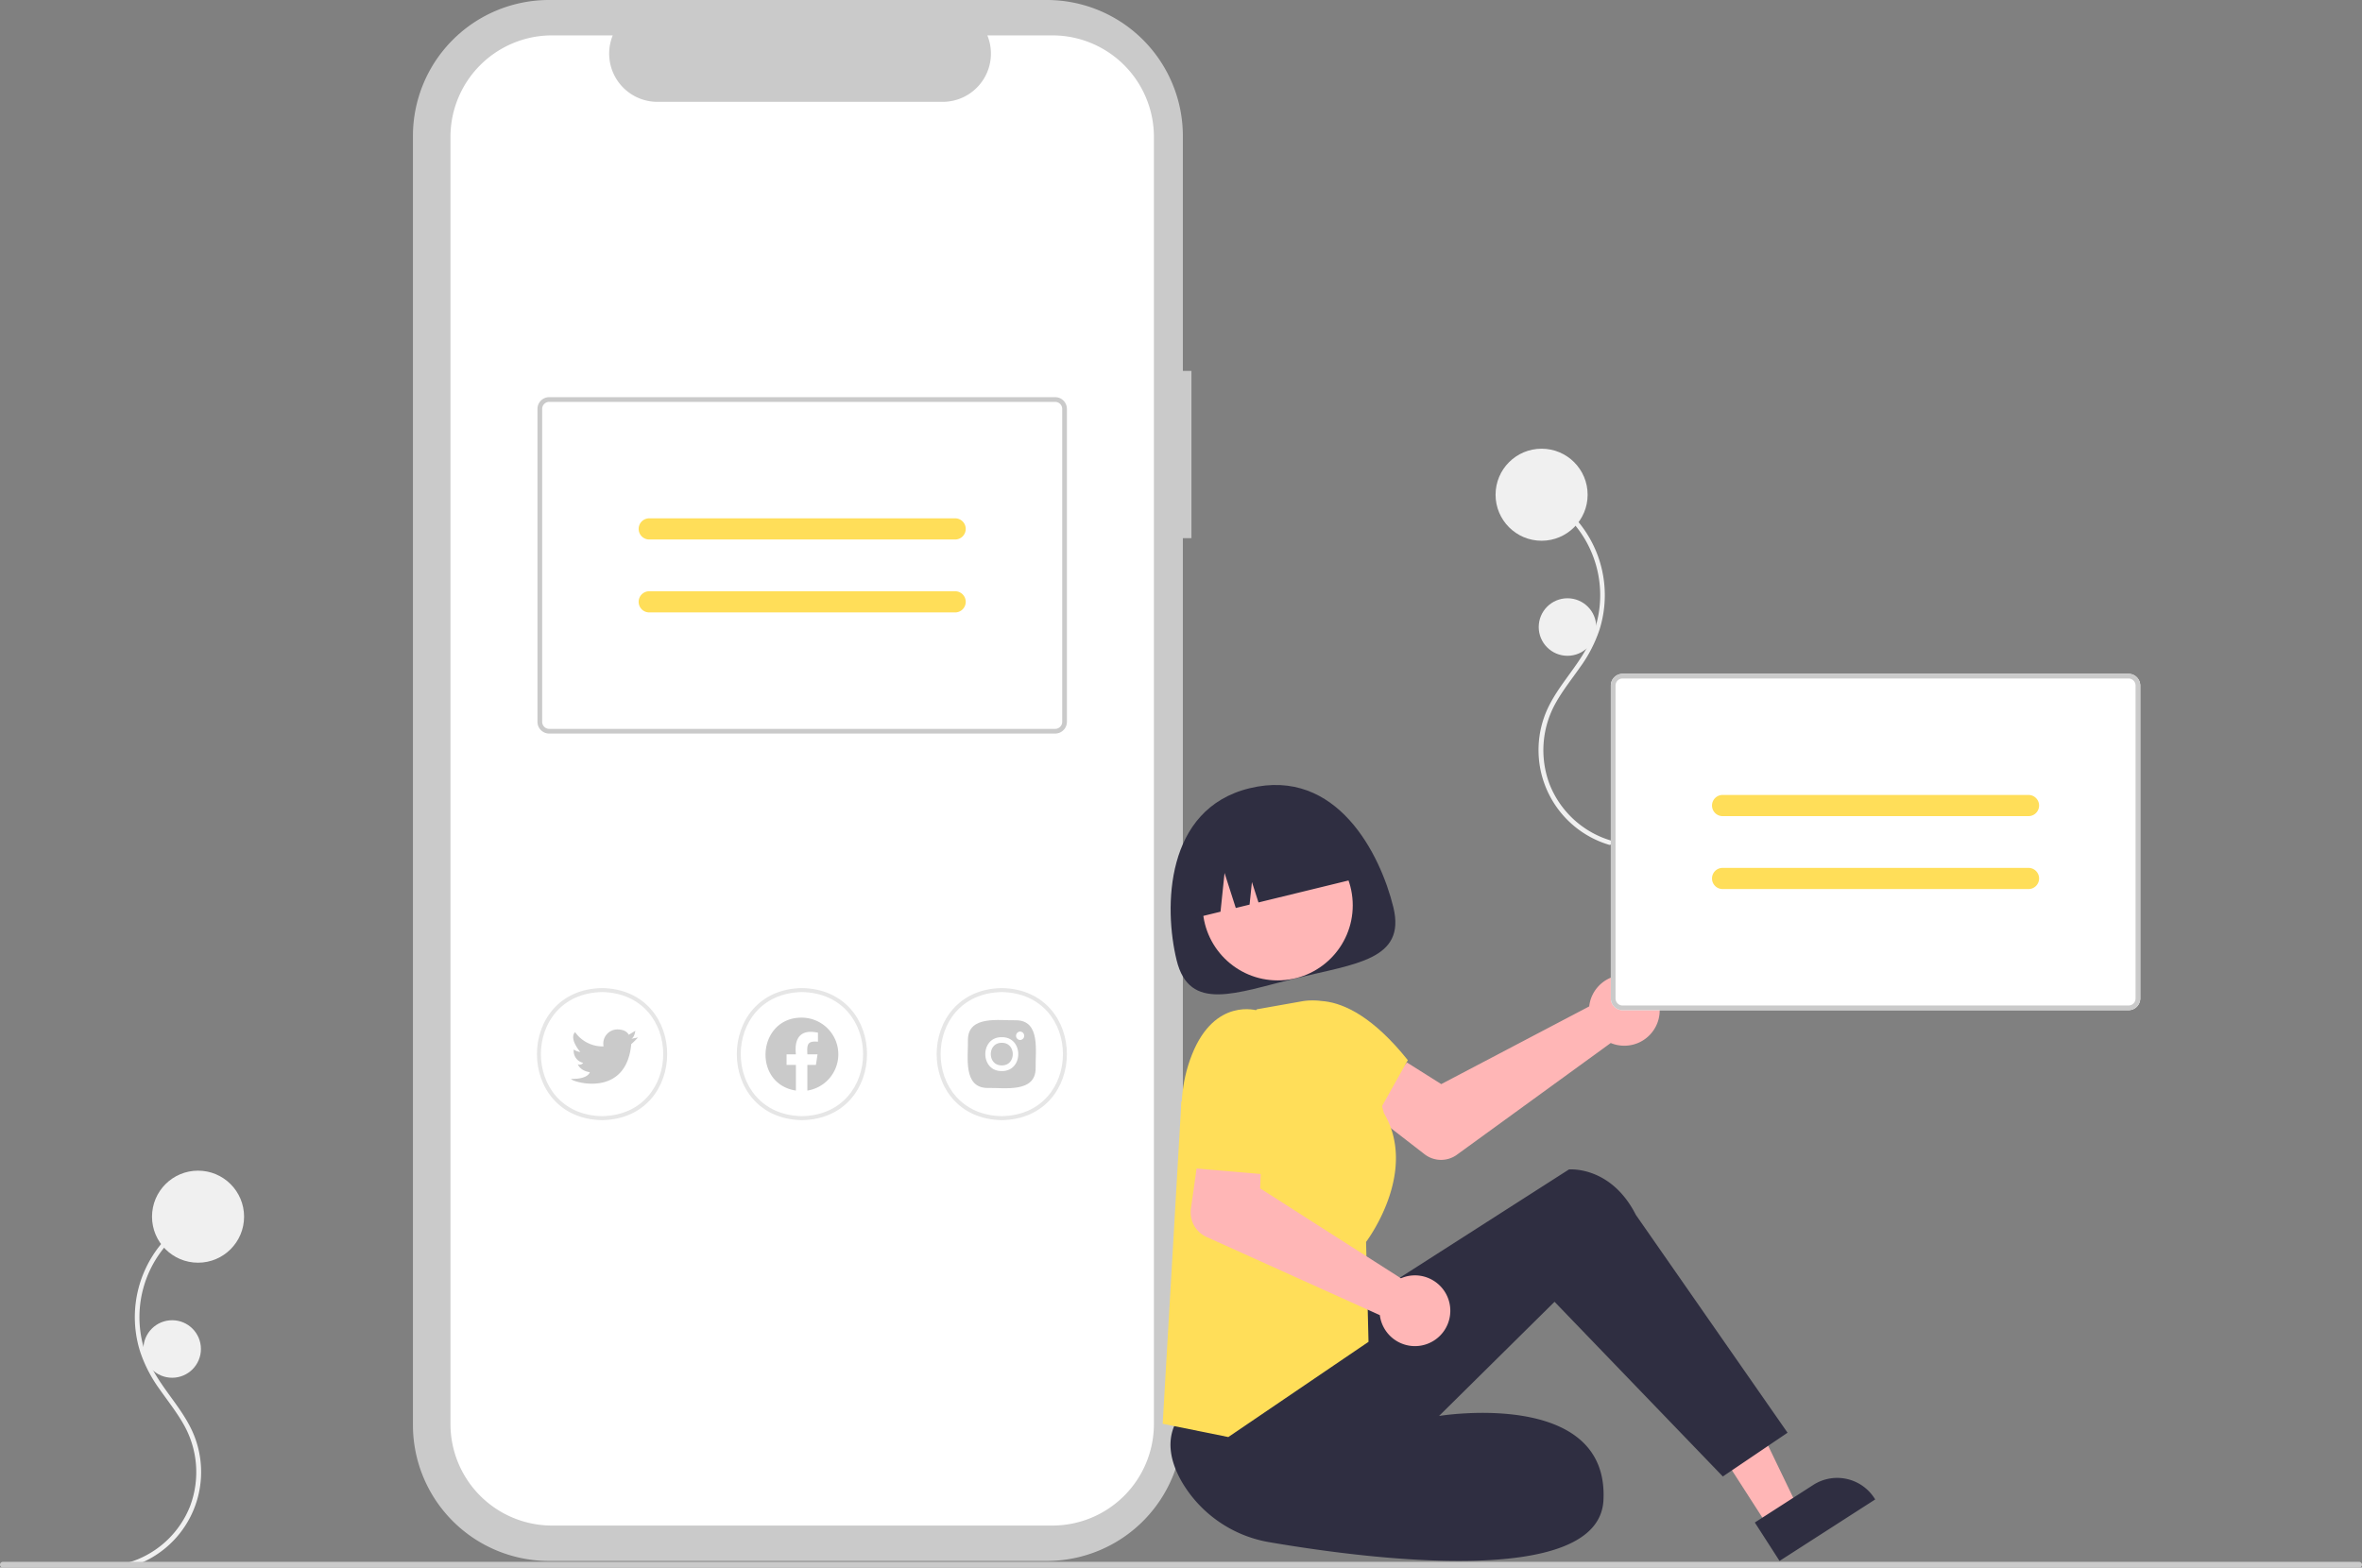
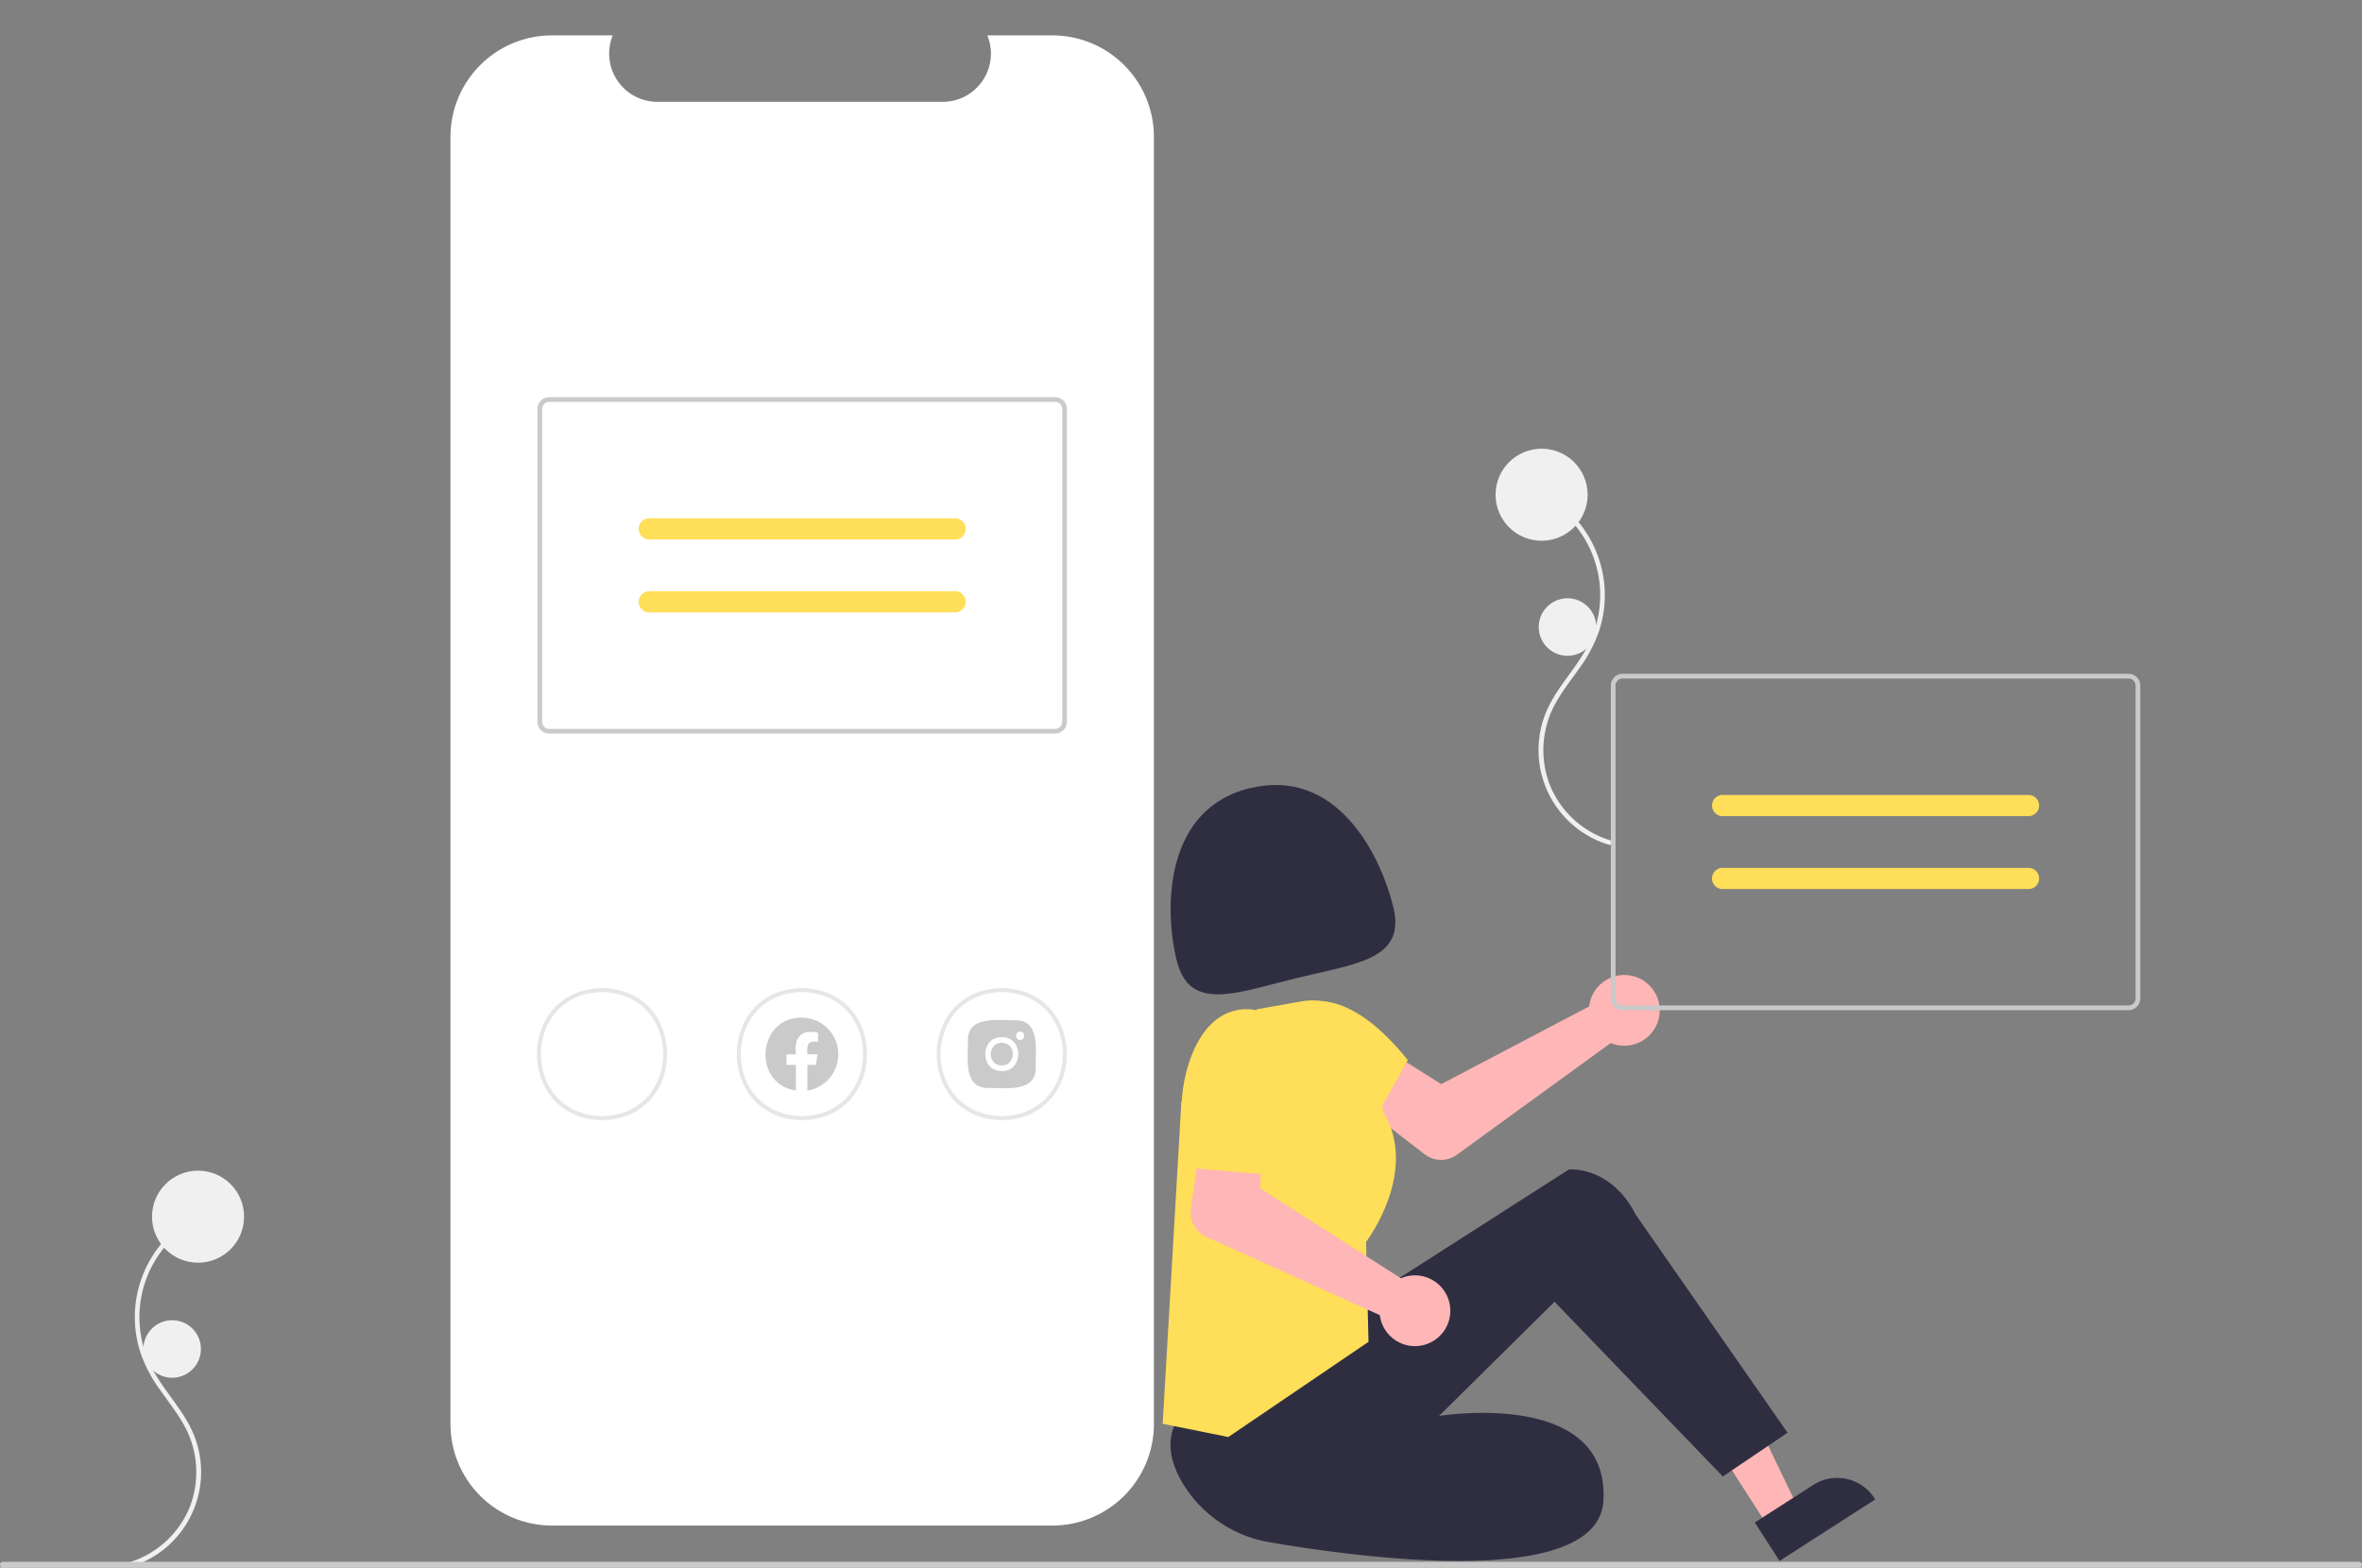
<svg xmlns="http://www.w3.org/2000/svg" width="821" height="545" data-name="Layer 1">
  <rect width="100%" height="100%" fill="#808080" stroke="none" />
  <path fill="#f0f0f0" d="M45.367 544.717a34.382 34.382 0 0 0 22.55-44.47c-3.299-9.313-10.775-16.176-15.232-24.852a38.27 38.27 0 0 1 13.656-49.847q1.394-.884 2.861-1.643c.923-.48.107-1.876-.816-1.396a39.904 39.904 0 0 0-19.635 47.532 48.097 48.097 0 0 0 6.76 13.001c2.79 3.99 5.84 7.814 8.25 12.056a33.586 33.586 0 0 1 2.266 28.66 33.152 33.152 0 0 1-18.033 18.315c-1 .414-2.021.772-3.057 1.085a.81.81 0 0 0 .43 1.56Z" />
  <circle cx="68.839" cy="423" r="16" fill="#f0f0f0" />
  <circle cx="59.839" cy="469" r="10" fill="#f0f0f0" />
  <path fill="#f0f0f0" d="M559.31 293.717a34.382 34.382 0 0 1-22.55-44.47c3.299-9.313 10.775-16.176 15.232-24.852a38.27 38.27 0 0 0-13.655-49.847q-1.395-.884-2.862-1.643c-.923-.48-.107-1.876.816-1.396a39.904 39.904 0 0 1 19.635 47.532 48.097 48.097 0 0 1-6.76 13.001c-2.79 3.99-5.84 7.814-8.25 12.056a33.586 33.586 0 0 0-2.266 28.66 33.152 33.152 0 0 0 18.033 18.315c1 .414 2.021.772 3.057 1.085a.81.81 0 0 1-.43 1.56Z" />
  <circle cx="535.839" cy="172" r="16" fill="#f0f0f0" />
  <circle cx="544.839" cy="218" r="10" fill="#f0f0f0" />
-   <path fill="#cacaca" d="M414.13 128.963h-2.982V47.277A47.277 47.277 0 0 0 363.87 0H190.809a47.277 47.277 0 0 0-47.277 47.277V495.41a47.277 47.277 0 0 0 47.277 47.278H363.87a47.277 47.277 0 0 0 47.278-47.277V187.108h2.982Z" />
  <path fill="#fff" d="M365.778 12.3h-22.59a16.774 16.774 0 0 1-15.53 23.109h-99.145a16.774 16.774 0 0 1-15.53-23.11h-21.1a35.306 35.306 0 0 0-35.306 35.307v447.475a35.306 35.306 0 0 0 35.306 35.306h173.895a35.306 35.306 0 0 0 35.306-35.306V47.606A35.306 35.306 0 0 0 365.778 12.3Z" />
  <path fill="#fff" d="M348.207 389.444c-30.177-.542-30.172-45.388.001-45.925 30.176.542 30.172 45.388 0 45.925Z" />
  <path fill="#e6e6e6" d="M348.207 389.444c-30.177-.542-30.172-45.388.001-45.925 30.176.542 30.172 45.388 0 45.925Zm0-44.533c-28.348.508-28.343 42.637.001 43.14 28.348-.508 28.343-42.636 0-43.14Z" />
  <path fill="#cacaca" d="M353.112 354.71c-5.661.163-16.67-1.86-16.675 6.868.162 5.66-1.861 16.669 6.867 16.674 5.66-.162 16.669 1.861 16.674-6.866-.162-5.661 1.861-16.67-6.866-16.675Z" />
  <path fill="#fff" d="M354.583 361.577a1.469 1.469 0 0 1 .007-2.936 1.469 1.469 0 0 1-.007 2.936Zm-6.375.981c5.09-.075 5.09 7.923 0 7.847-5.091.074-5.092-7.922 0-7.847Zm0-1.962c-7.636-.111-7.637 11.884 0 11.771 7.636.112 7.635-11.883 0-11.77ZM209.27 389.444c-30.178-.542-30.173-45.388 0-45.925 30.177.542 30.172 45.388 0 45.925Z" />
  <path fill="#e6e6e6" d="M209.27 389.444c-30.178-.542-30.173-45.388 0-45.925 30.177.542 30.172 45.388 0 45.925Zm0-44.533c-28.349.508-28.344 42.637 0 43.14 28.348-.507 28.343-42.636 0-43.14Z" />
-   <path fill="#cacaca" d="M221.737 360.688a21.637 21.637 0 0 1-2.324 2.324c-1.03 11.208-8.029 13.754-13.648 13.754-4.04 0-7.368-1.315-7.257-1.677 5.993.14 6.504-2.32 6.504-2.32-3.482-.515-4.18-2.788-4.18-2.788a1.434 1.434 0 0 0 1.856-.464 4.224 4.224 0 0 1-3.248-4.649 4.839 4.839 0 0 0 2.273.886c-.417-.511-3.933-4.725-1.818-6.909a11.698 11.698 0 0 0 9.902 4.955 4.917 4.917 0 0 1 4.784-5.9c3.252 0 3.95 1.86 3.95 1.86l2.325-1.396c-.047 0-.281 2.324-1.443 2.788Z" />
  <path fill="#fff" d="M278.738 389.444c-30.177-.542-30.172-45.388.001-45.925 30.177.542 30.172 45.388 0 45.925Z" />
  <path fill="#e6e6e6" d="M278.739 389.444c-30.178-.542-30.173-45.388 0-45.925 30.176.542 30.172 45.388 0 45.925Zm0-44.533c-28.349.508-28.344 42.637 0 43.14 28.348-.507 28.343-42.636 0-43.14Z" />
  <path fill="#cacaca" d="M291.39 366.556a12.76 12.76 0 0 1-10.76 12.604v-8.913h2.97l.567-3.69h-3.537c-.12-3.074-.239-4.798 3.686-4.385v-3.138c-5.879-1.294-8.33 1.686-7.67 7.522h-3.24v3.69h3.24v8.91c-15.248-2.345-13.456-25.413 1.987-25.353a12.755 12.755 0 0 1 12.758 12.752Z" />
  <path fill="#fff" d="M366.754 255.04H190.907a4.094 4.094 0 0 1-4.09-4.089v-108.78a4.094 4.094 0 0 1 4.09-4.09h175.847a4.094 4.094 0 0 1 4.09 4.09v108.78a4.094 4.094 0 0 1-4.09 4.09Z" />
  <path fill="#cacaca" d="M366.754 255.04H190.907a4.094 4.094 0 0 1-4.09-4.089v-108.78a4.094 4.094 0 0 1 4.09-4.09h175.847a4.094 4.094 0 0 1 4.09 4.09v108.78a4.094 4.094 0 0 1-4.09 4.09ZM190.907 139.719a2.456 2.456 0 0 0-2.454 2.453v108.78a2.456 2.456 0 0 0 2.454 2.454h175.847a2.456 2.456 0 0 0 2.454-2.454v-108.78a2.456 2.456 0 0 0-2.454-2.453Z" />
-   <path fill="#ffde59" d="M331.994 187.565H225.668a3.68 3.68 0 0 1 0-7.361h106.326a3.68 3.68 0 1 1 0 7.36Zm0 25.355H225.668a3.68 3.68 0 0 1 0-7.362h106.326a3.68 3.68 0 1 1 0 7.361Z" />
+   <path fill="#ffde59" d="M331.994 187.565H225.668a3.68 3.68 0 0 1 0-7.361h106.326a3.68 3.68 0 1 1 0 7.36m0 25.355H225.668a3.68 3.68 0 0 1 0-7.362h106.326a3.68 3.68 0 1 1 0 7.361Z" />
  <path fill="#ffb6b6" d="M552.744 347.988a12.33 12.33 0 0 0-.356 1.909l-51.428 27.009-11.941-7.52-13.705 16.538 19.846 15.367a9.37 9.37 0 0 0 11.244.172l53.468-38.842a12.295 12.295 0 1 0-7.128-14.633ZM614.75 531l10.311-6.632-20.672-42.928-15.218 9.787L614.75 531z" />
  <path fill="#2f2e41" d="m609.954 529.325 20.307-13.06h.001a15.387 15.387 0 0 1 21.264 4.618l.27.421-33.248 21.383Zm-143.769-72.063 79.154-50.678s14.543-1.404 23.271 15.798l52.717 75.724-22.491 15.218-58.497-60.74-40.141 39.698s59.14-9.698 57.14 29.302c-1.587 30.95-82.53 20.333-115.875 14.632a43.726 43.726 0 0 1-30.64-20.975c-3.576-6.203-5.498-13.245-2.494-19.903 8.01-17.754 57.856-38.076 57.856-38.076Z" />
  <path fill="#ffde59" d="M426.946 499.615 404.135 495l6.5-111.956 26.247-32.148 15.637-2.769a18.893 18.893 0 0 1 21.615 13.678l6.893 25.18c11.695 19.8-4.688 42.76-6.2 44.8l.852 34.725Z" />
  <path fill="#ffde59" d="m448.185 355.28 1.447-5.12s15.707-11.576 39.707 18.424l-11.5 20.5-25-1Z" />
  <path fill="#2f2e41" d="M484.316 315.438c4.45 18.24-13.09 19.595-33.895 24.67s-36.999 11.949-41.448-6.292-4.098-52.582 25.335-59.762c30.447-7.427 45.558 23.143 50.008 41.384Z" />
-   <circle cx="444.104" cy="314.759" r="26.093" fill="#ffb6b6" />
  <path fill="#2f2e41" d="m414.208 319.417 10.026-2.446 1.402-13.464 3.906 12.17 4.792-1.17.818-7.853 2.278 7.098 35.608-8.686a27.621 27.621 0 0 0-33.38-20.288l-5.161 1.259a27.621 27.621 0 0 0-20.289 33.38Z" />
-   <path fill="#fff" d="M739.841 351.217H563.994a4.094 4.094 0 0 1-4.09-4.09v-108.78a4.094 4.094 0 0 1 4.09-4.09H739.84a4.094 4.094 0 0 1 4.09 4.09v108.78a4.094 4.094 0 0 1-4.09 4.09Z" />
  <path fill="#cacaca" d="M739.841 351.217H563.994a4.094 4.094 0 0 1-4.09-4.09v-108.78a4.094 4.094 0 0 1 4.09-4.09H739.84a4.094 4.094 0 0 1 4.09 4.09v108.78a4.094 4.094 0 0 1-4.09 4.09ZM563.994 235.893a2.456 2.456 0 0 0-2.454 2.454v108.78a2.456 2.456 0 0 0 2.454 2.454H739.84a2.456 2.456 0 0 0 2.454-2.454v-108.78a2.456 2.456 0 0 0-2.454-2.454Z" />
  <path fill="#ffde59" d="M705.08 283.74H598.754a3.68 3.68 0 1 1 0-7.36H705.08a3.68 3.68 0 0 1 0 7.36Zm0 25.355H598.754a3.68 3.68 0 1 1 0-7.361H705.08a3.68 3.68 0 0 1 0 7.361Z" />
  <path fill="#ffb6b6" d="M488.79 443.788a12.33 12.33 0 0 0-1.834.637l-48.952-31.274.611-14.099-21.157-3.703-3.507 24.854a9.37 9.37 0 0 0 5.425 9.85l60.24 27.18a12.295 12.295 0 1 0 9.174-13.445Z" />
  <path fill="#ffde59" d="m440.84 356.005-3.688-4.65s-14.813-4.771-22.813 15.229-.5 39.5-.5 39.5l35 3 2.5-32.5Z" />
  <path fill="#cacaca" d="M820 545H1a1 1 0 0 1 0-2h819a1 1 0 0 1 0 2Z" />
</svg>